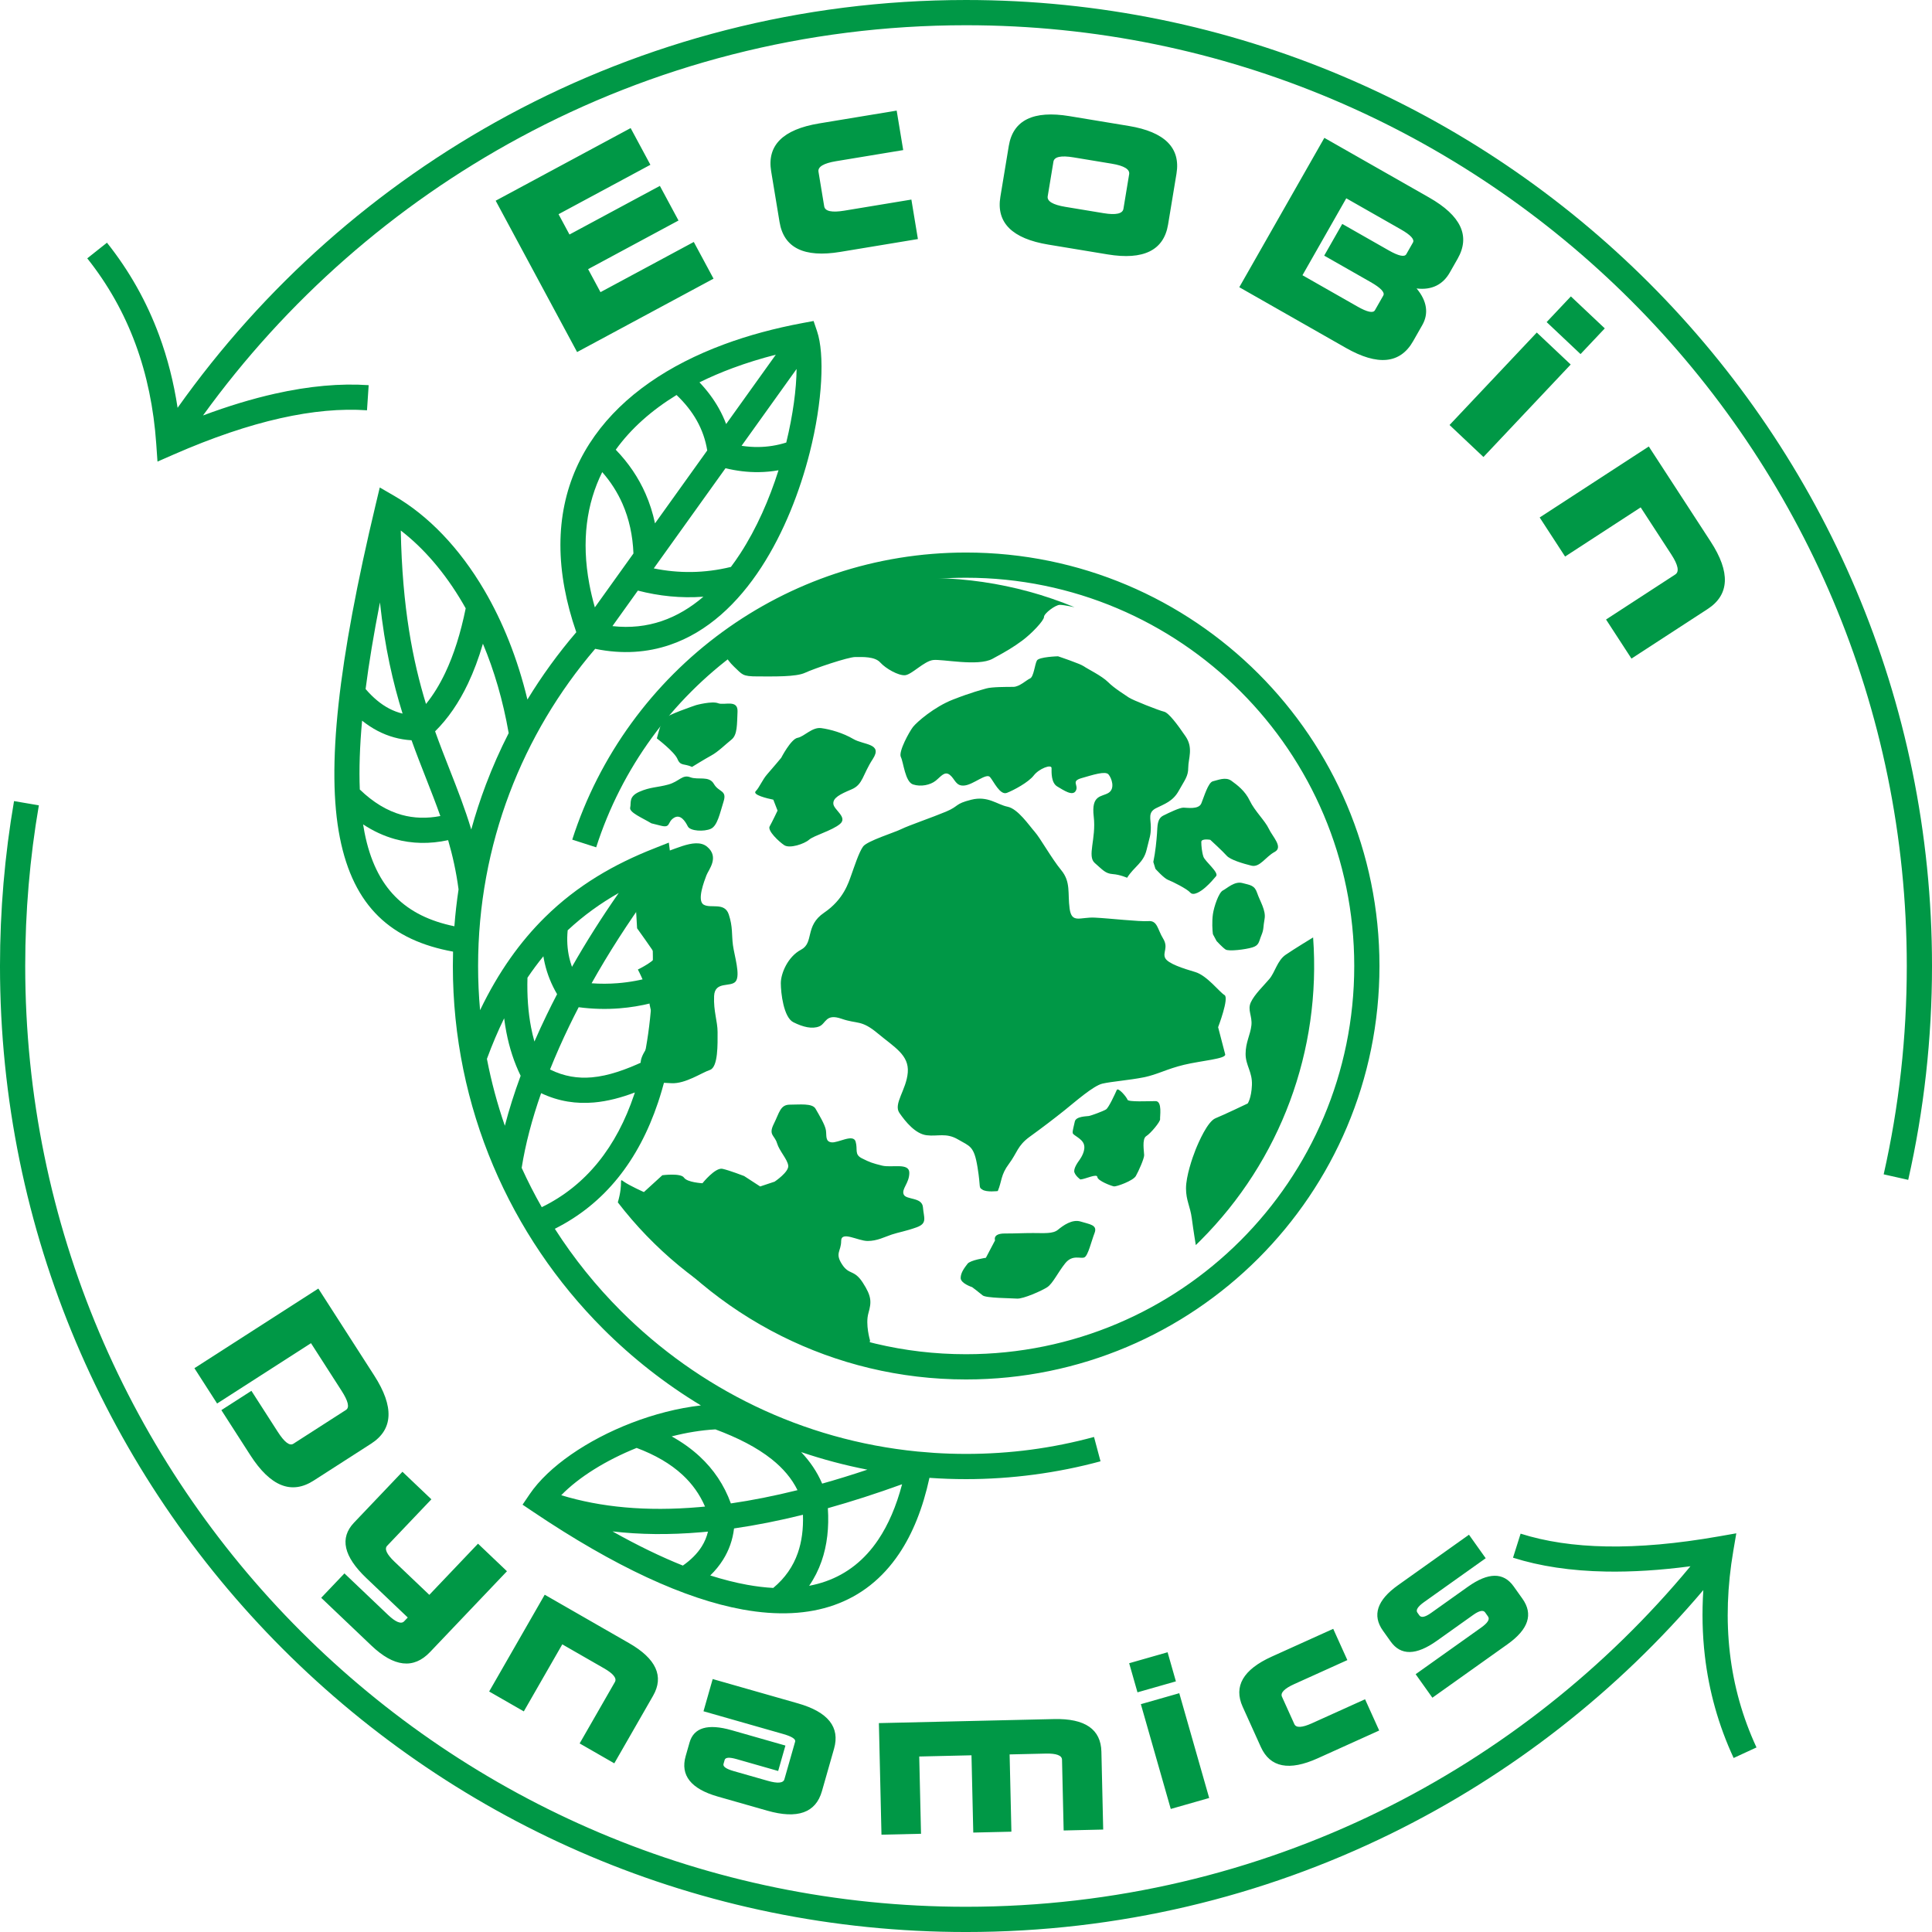
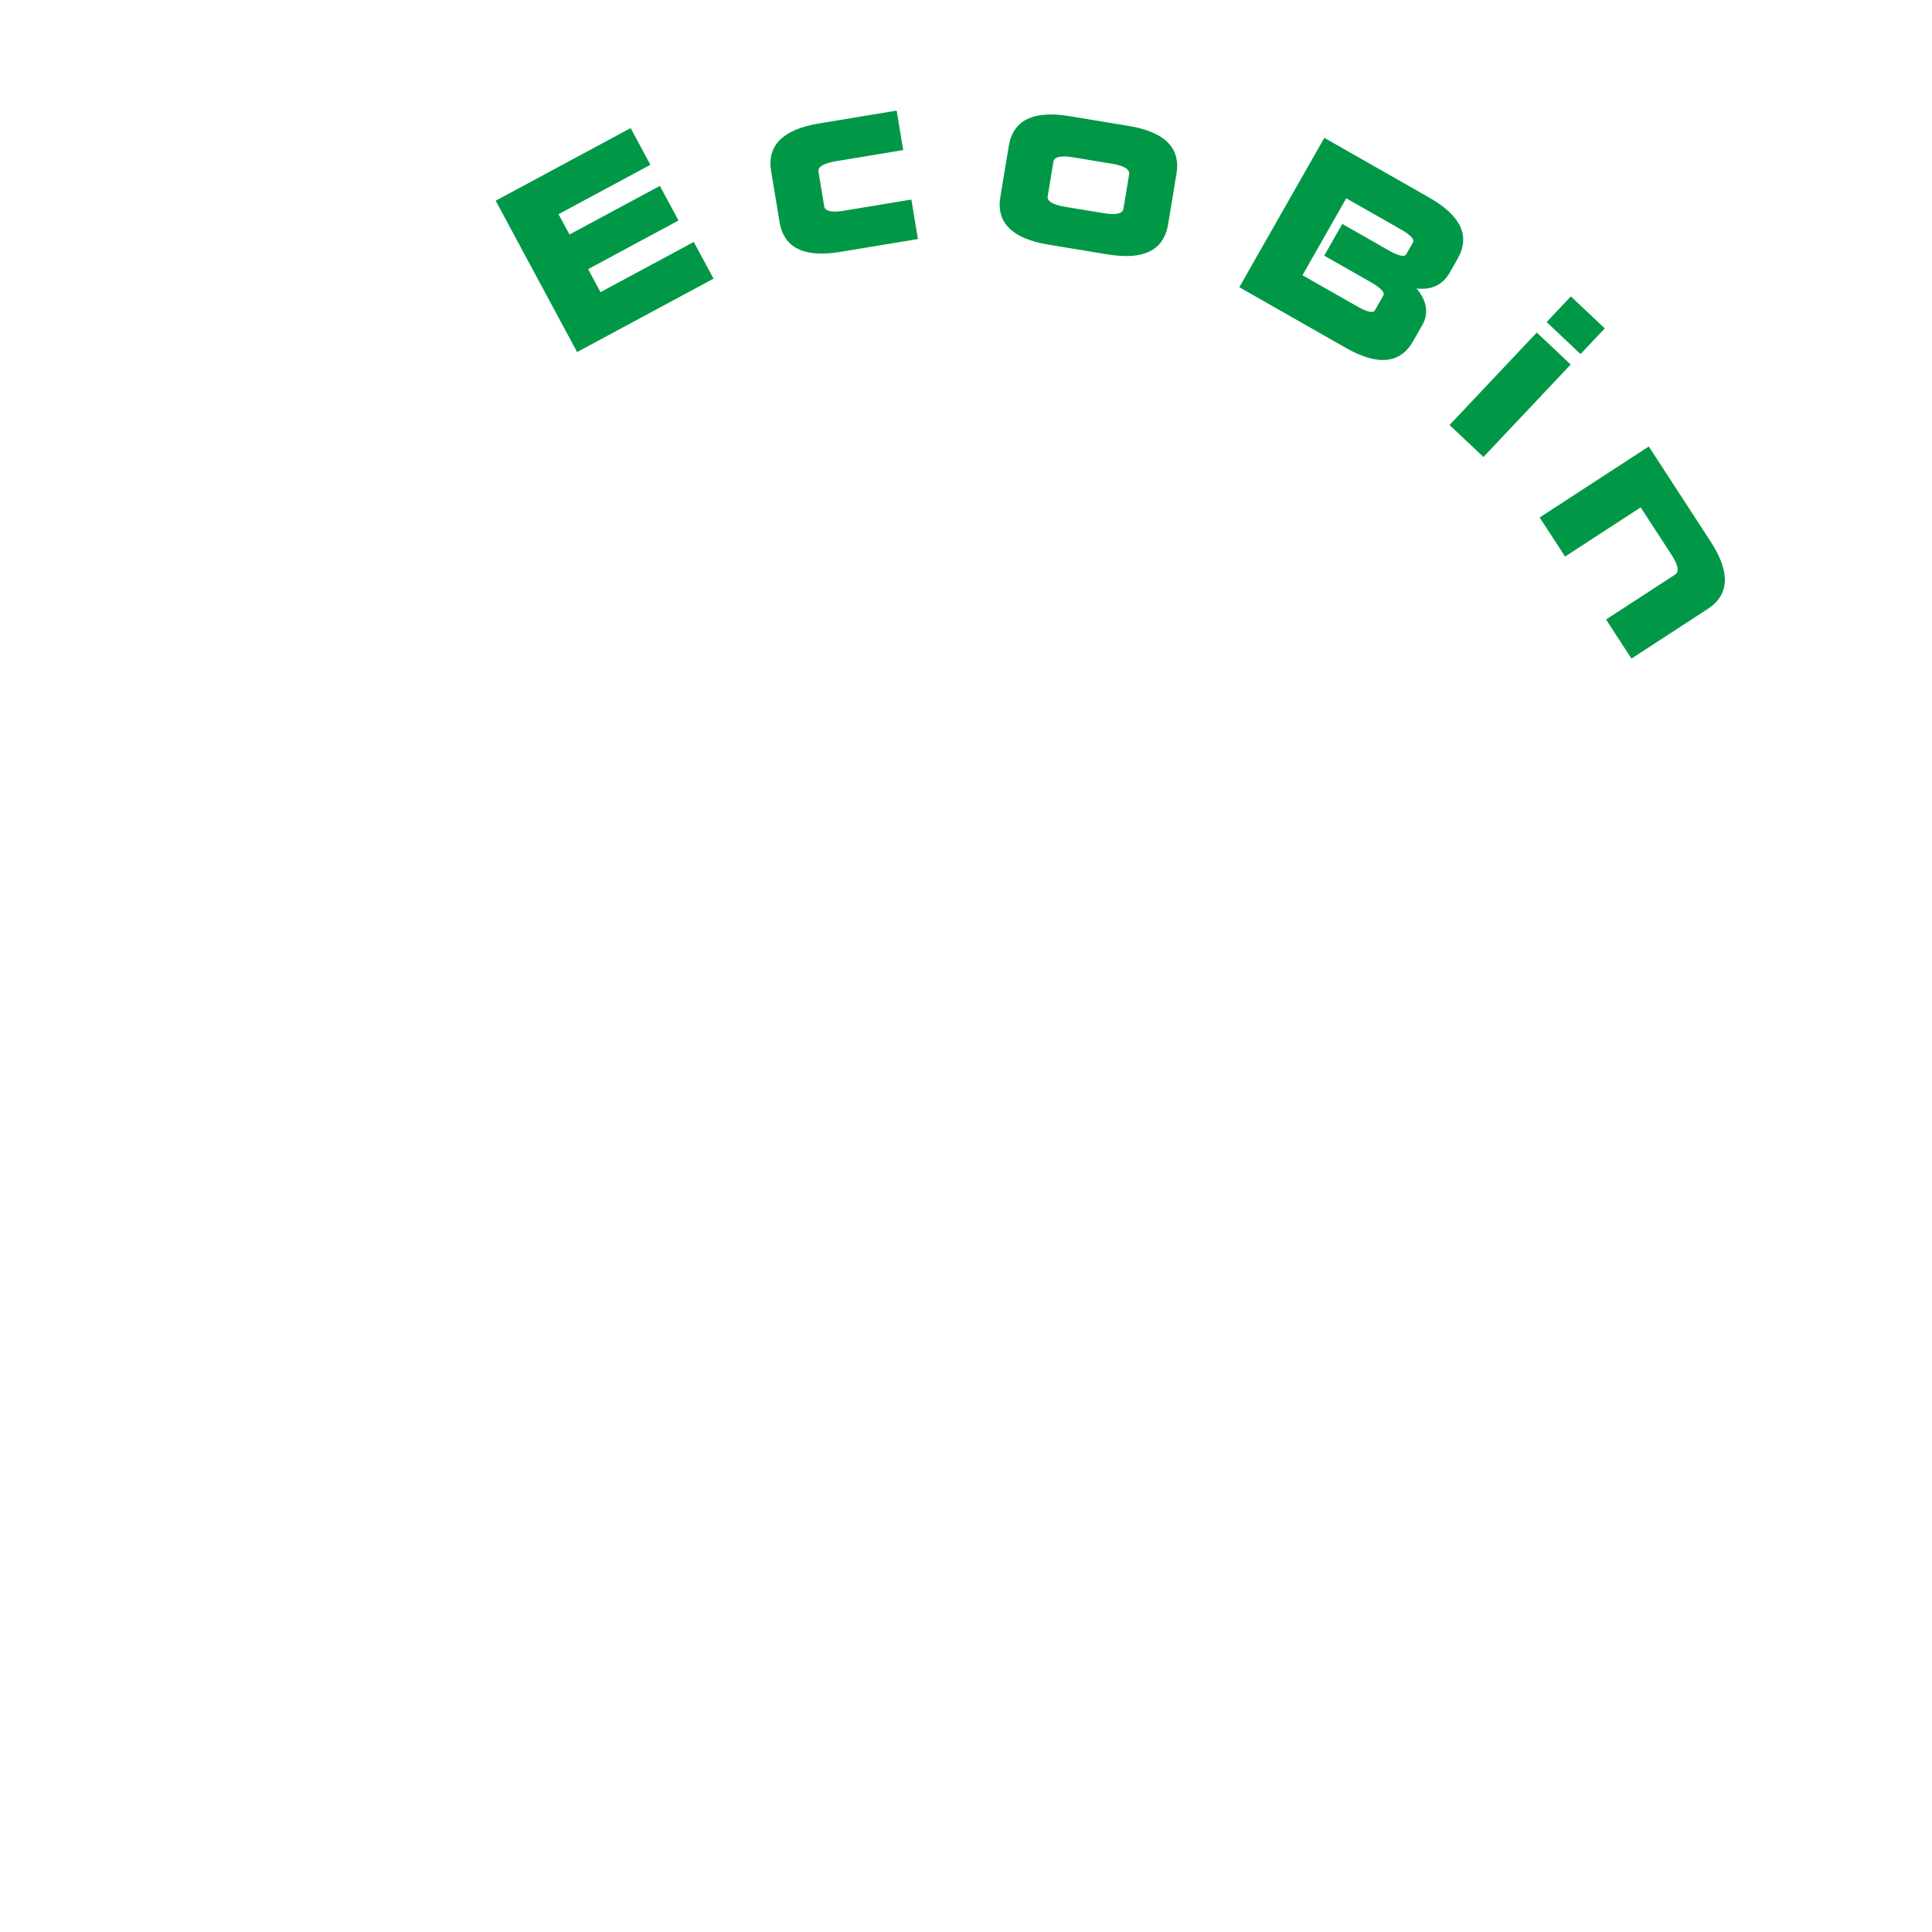
<svg xmlns="http://www.w3.org/2000/svg" xml:space="preserve" width="81.058mm" height="81.058mm" version="1.1" style="shape-rendering:geometricPrecision; text-rendering:geometricPrecision; image-rendering:optimizeQuality; fill-rule:evenodd; clip-rule:evenodd" viewBox="0 0 3601.99 3601.99">
  <defs>
    <style type="text/css">
   
    .fil1 {fill:#009846}
    .fil0 {fill:#009846;fill-rule:nonzero}
    .fil2 {fill:#009846;fill-rule:nonzero}
   
  </style>
  </defs>
  <g id="Слой_x0020_1">
-     <path class="fil0" d="M1252.28 2677.99c19.41,10.79 36.97,23.26 52.42,37.62 25.62,23.81 45.32,52.61 57.91,87.35 39.37,-5.72 80.74,-13.91 124.24,-24.73 -10.8,-22.01 -27.14,-40.94 -47.82,-57.45 -28.08,-22.43 -64.09,-40.53 -105.16,-55.84 -26.52,1.43 -54.13,5.99 -81.59,13.05zm-68.63 -641.2c-25.11,9.5 -50.43,16.4 -76.29,18.65 -32.53,2.83 -65.28,-1.65 -98.51,-17.35 -17.17,48.93 -29.4,95.72 -36.26,139.25 11.41,25.06 23.91,49.52 37.46,73.3 83.22,-40.53 139.69,-112.81 172.3,-209.96l1.29 -3.89zm-212.98 -31.12c-11.97,-24.51 -20.9,-51.59 -26.65,-81.34 -1.62,-8.39 -2.99,-16.99 -4.1,-25.83 -11.4,23.29 -22.13,48.45 -32.13,75.63 8.23,42.71 19.45,84.36 33.43,124.71 7.83,-30.15 17.68,-61.29 29.45,-93.17zm12.72 -182.82c-0.96,33.85 1.34,64.7 6.74,92.66 1.76,9.1 3.84,17.87 6.25,26.33 7.16,-16.44 14.78,-33.03 22.86,-49.71 6.2,-12.81 12.66,-25.68 19.39,-38.6 -10.68,-18.26 -18.37,-37.37 -22.97,-57.35 -1.02,-4.4 -1.88,-8.84 -2.59,-13.31 -10.2,12.47 -20.1,25.77 -29.68,39.98zm42.06 171.08c26.36,13.12 52.24,16.91 77.87,14.67 31.46,-2.74 63.46,-14.46 95.86,-29.36 7.42,-34.05 12.5,-70.47 15.34,-109.05 -19.41,4.83 -39.32,8.14 -59.6,9.73 -24.64,1.94 -50.06,1.36 -76.05,-2.08 -6.01,11.61 -11.81,23.17 -17.38,34.68 -13.33,27.54 -25.36,54.73 -36.04,81.41zm193.42 -934.22c46.27,9.44 94.08,9.37 143.85,-2.74 6.02,-8.02 11.81,-16.32 17.37,-24.87 30.64,-47.12 54.31,-101.49 71.36,-155.35 -12.29,2.2 -24.57,3.34 -36.86,3.49 -20.75,0.26 -41.4,-2.28 -61.95,-7.29l-133.76 186.76zm92.52 52.79c-41.89,3.07 -82.54,-1.16 -122.16,-11.41l-47.43 66.22c33.35,3.74 63.89,0.1 91.72,-9.32 28.46,-9.63 54.4,-25.36 77.87,-45.49zm-130.4 -80.63c-1.34,-33.67 -8.12,-64.54 -20.41,-92.56 -9.35,-21.29 -21.93,-41.01 -37.8,-59.12 -29.16,58.7 -39.05,128.21 -24.08,208.57 2.63,14.11 6.06,28.64 10.32,43.6l71.97 -100.49zm-33 -193.42c23.87,24.65 42.38,52.04 55.58,82.12 7.68,17.51 13.55,35.91 17.61,55.19l97.36 -135.94c-3.13,-19.57 -9.59,-38.26 -19.59,-56 -9.34,-16.56 -21.82,-32.38 -37.62,-47.39 -46.28,28.39 -84.81,62.39 -113.33,102.02zm156.12 -125.61c14.45,15.22 26.35,31.24 35.8,48.01 5.45,9.67 10.07,19.58 13.9,29.73l92.61 -129.31c-27.77,7.08 -54.58,15.38 -80.21,24.89 -21.68,8.04 -42.42,16.94 -62.09,26.68zm78.47 118.29c10.53,1.61 21.01,2.38 31.46,2.25 17.27,-0.21 34.55,-2.89 51.84,-8.31 12.6,-51.77 18.92,-99.94 19.26,-137.16l-102.57 143.22zm-700.98 453.47c13.7,15.97 28.32,28.24 43.95,36.42 7.97,4.17 16.3,7.33 25.01,9.43 -17.76,-57.04 -33.21,-123.25 -42.2,-207.33 -11.55,58.83 -20.47,112.53 -26.76,161.49zm112.61 27.87c13.46,-16.6 25.37,-35.95 35.81,-57.92 16.22,-34.12 28.87,-74.43 38.22,-120.4 -1.84,-3.29 -3.71,-6.54 -5.59,-9.76 -33.25,-56.75 -72.79,-102.51 -115.45,-135.29 2.71,143.58 22.41,242.97 47.01,323.37zm106.13 -112.34c-7.88,27.01 -17.16,51.86 -27.89,74.44 -16.74,35.23 -37.07,65.01 -61.26,88.92 8.91,24.91 18.08,48.26 27.03,71.06 14.66,37.33 28.75,73.22 40.36,111.97 7.83,-28.44 16.95,-56.36 27.28,-83.69 12.44,-32.91 26.65,-64.97 42.52,-96.04 -10.6,-60.87 -27.08,-116.7 -48.03,-166.66zm-133.07 180.01c-22.59,-1.32 -43.69,-7.3 -63.4,-17.61 -10.03,-5.25 -19.62,-11.58 -28.8,-18.94 -4.36,47.82 -5.78,90.46 -4.27,128.36 25,24.12 51.02,39.72 78,47.24 22.95,6.39 47.02,7.03 72.15,2.21 -8.23,-23.35 -17.22,-46.26 -26.44,-69.76 -9.02,-22.97 -18.25,-46.48 -27.23,-71.49zm299.1 422.45c26.03,-45.8 55.18,-91.95 87.19,-137.77 -33.38,18.98 -65.3,41.69 -95.19,69.6 -1.77,17.86 -0.74,34.96 3.03,51.29 1.32,5.7 2.97,11.33 4.96,16.88zm144.51 -137.42c-40.46,55.76 -76.62,112.21 -107.93,168.03 16.31,1.2 32.43,1.12 48.3,-0.13 22.71,-1.78 44.66,-5.92 65.66,-12.06 1.2,-49.01 -0.86,-101.09 -6.02,-155.84zm-315.86 218.23c34.6,-72.1 75.4,-128.29 120.66,-173 61.36,-60.61 130.51,-99.66 203.36,-128.41l27.91 -11.02 3.87 29.94c23.04,178.41 16.63,333.61 -24,454.63 -36.21,107.86 -99.28,188.77 -192.43,235.36 35.55,55.52 76.96,106.92 123.37,153.32 144.66,144.66 337.85,240.82 553.04,262l30.86 2.52c19.61,1.27 39.4,1.91 59.33,1.91 41.33,0 81.61,-2.68 120.7,-7.85 39.94,-5.29 79.34,-13.27 117.99,-23.74l12.12 45.37c-40.07,10.86 -81.49,19.21 -124.05,24.84 -41.87,5.55 -84.19,8.41 -126.76,8.41 -22.91,0 -45.63,-0.82 -68.14,-2.41 -12.26,56.47 -31.19,103.76 -56.64,141.57 -31.04,46.13 -71.48,78.17 -121.05,95.66 -48.55,17.13 -105.46,20.03 -170.46,8.25 -107.53,-19.49 -238.25,-79.58 -390.92,-182.32l-19.53 -13.14 13.19 -19.46c35.12,-51.82 107.89,-101.28 189.5,-132.8 41.93,-16.2 86.49,-27.82 129.79,-32.77 -66.45,-40.17 -127.62,-88.19 -182.22,-142.79 -173.12,-173.13 -280.21,-412.3 -280.21,-676.48 0,-8.95 0.12,-17.88 0.37,-26.78 -114.78,-20.98 -185.58,-83.29 -211.1,-212.87 -25.37,-128.79 -3.45,-326.5 67.13,-621.84l7.33 -30.65 27.21 15.77c62.93,36.47 121.32,96.68 167.82,176.05 34.03,58.09 61.76,126.56 80.26,203.56 26.99,-44.33 57.49,-86.29 91.11,-125.52 -9.67,-27.91 -16.9,-55.1 -21.83,-81.54 -21.08,-113.11 1.71,-207.99 56.19,-284.54 53.76,-75.56 138.06,-132.38 241.07,-170.59 45.34,-16.82 94.71,-30.11 147.03,-39.86l19.94 -3.71 6.51 19.24c14.25,42.09 10.44,130.6 -13.67,225.91 -18.21,72 -48.01,149.01 -90.26,213.98 -43.37,66.68 -99.93,120.82 -170.81,144.82 -41.76,14.14 -88.06,17.74 -138.99,7.26 -67.81,79.22 -122.27,170.27 -159.84,269.67 -37.76,99.89 -58.43,208.3 -58.43,321.64 0,27.78 1.25,55.26 3.69,82.41zm1939.99 975.93c46.23,14.67 99.52,22.75 160.27,23.82 61.55,1.08 131.09,-5.02 209.05,-18.7l32.79 -5.76 -5.6 32.86c-11.18,65.58 -13.46,129.04 -6.36,190.2 7.07,60.91 23.47,119.68 49.62,176.15l-42.62 19.66c-28.28,-61.07 -46.02,-124.62 -53.66,-190.48 -4.65,-40.03 -5.56,-80.9 -2.86,-122.57 -159.78,188.59 -357.72,343.88 -581.91,453.97 -239.33,117.52 -508.42,183.52 -792.74,183.52 -497.32,0 -947.57,-201.59 -1273.49,-527.51 -325.91,-325.91 -527.51,-776.17 -527.51,-1273.49 0,-51.96 2.22,-103.51 6.55,-154.54 4.38,-51.5 10.95,-102.51 19.62,-152.92l46.29 7.9c-8.4,48.83 -14.79,98.49 -19.07,148.87 -4.22,49.57 -6.37,99.83 -6.37,150.68 0,484.35 196.32,922.84 513.72,1240.24 317.4,317.4 755.9,513.72 1240.24,513.72 277.23,0 539.31,-64.22 772.17,-178.56 223.82,-109.91 420.83,-266.17 578.51,-456.28 -56.63,7.49 -108.95,10.72 -157.12,9.87 -65.76,-1.16 -123.51,-9.92 -173.68,-25.84l14.15 -44.82zm-2150.83 -2094.4c-48.3,-3.32 -102,1.45 -161.4,14.8 -60.27,13.54 -126.4,35.88 -198.7,67.52l-30.47 13.34 -2.32 -33.27c-4.63,-66.31 -17.42,-128.48 -38.79,-186.26 -21.26,-57.5 -51.08,-110.71 -89.83,-159.39l36.74 -29.21c41.93,52.66 74.18,110.23 97.18,172.44 15.88,42.94 27.34,88.1 34.52,135.39 160.12,-225.75 370.88,-413.02 615.71,-545.17 254.23,-137.22 545.15,-215.12 854.18,-215.12 497.32,0 947.57,201.59 1273.49,527.51 325.91,325.91 527.51,776.17 527.51,1273.49 0,67.68 -3.78,134.76 -11.14,201.02 -7.43,66.92 -18.58,132.89 -33.22,197.68l-45.74 -10.29c14.19,-62.81 25.04,-127.06 32.31,-192.53 7.11,-64.04 10.77,-129.4 10.77,-195.88 0,-484.35 -196.32,-922.84 -513.72,-1240.24 -317.4,-317.4 -755.9,-513.72 -1240.24,-513.72 -301.11,0 -584.46,75.83 -831.95,209.42 -233.89,126.25 -435.83,304.04 -590.58,518.12 47.29,-17.65 91.94,-31.12 134.03,-40.58 64.05,-14.39 122.21,-19.52 174.82,-15.9l-3.12 46.85zm170.74 893.21c-4.39,-33.2 -11.15,-63.23 -19.44,-91.77 -34.14,7.41 -67.22,6.9 -99.18,-2.01 -20.45,-5.7 -40.24,-14.79 -59.35,-27.4 0.84,5.24 1.74,10.37 2.72,15.38 20.55,104.34 76.71,155.92 167.46,174.57 1.78,-23.16 4.39,-46.09 7.79,-68.77zm418.19 1260.7c15.02,-10.56 26.93,-22.39 35.25,-35.67 5.29,-8.45 9.2,-17.65 11.6,-27.66 -4.22,0.42 -8.41,0.8 -12.58,1.16 -59.54,5.12 -114.55,4.43 -165.46,-1.55 46.49,26.11 90.24,47.32 131.2,63.71zm95.43 -69.26c-2.54,21.5 -9.53,40.89 -20.49,58.39 -6.6,10.54 -14.58,20.29 -23.84,29.29 24.01,7.65 46.94,13.44 68.77,17.4 16.91,3.07 33.13,5.02 48.65,5.86 22,-18.27 37.04,-40.1 45.79,-65.14 7.41,-21.2 10.48,-45.04 9.59,-71.27 -44.9,11.13 -87.68,19.57 -128.46,25.48zm248.6 -109.56c-42.22,-8.22 -83.45,-19.2 -123.49,-32.78 16.51,17.39 29.78,36.86 39.18,58.79 27.29,-7.67 55.39,-16.34 84.3,-26.01zm-73.7 71.82c2.38,35.97 -1.32,69.07 -11.76,98.96 -5.71,16.35 -13.4,31.62 -23.14,45.75 10.8,-2.06 21.14,-4.83 31.01,-8.31 39.87,-14.07 72.52,-40.02 97.72,-77.48 18.91,-28.1 33.79,-62.67 44.57,-103.55 -48.16,17.45 -94.26,32.28 -138.39,44.63zm-229.01 -3.02c-9.94,-23.02 -24.05,-42.47 -41.7,-58.87 -22.89,-21.28 -51.95,-37.76 -85.79,-50.47 -56.91,22.87 -107.87,54.45 -140.59,88.18 73.37,22.37 158.35,30.67 257.17,22.17 3.62,-0.31 7.26,-0.65 10.91,-1zm-247.56 -1243.39c50.4,-157.19 149.93,-292.44 280.54,-387.65 127.36,-92.85 284.14,-147.65 453.59,-147.65 212.86,0 405.58,86.28 545.07,225.78 139.5,139.5 225.78,332.21 225.78,545.07 0,212.86 -86.28,405.58 -225.78,545.07 -139.5,139.5 -332.21,225.78 -545.07,225.78 -123.53,0 -240.45,-29.18 -344.19,-81.04 -107.57,-53.77 -200.81,-131.96 -272.43,-227.3l37.48 -28.1c67.28,89.56 154.87,163.01 255.89,213.51 97.15,48.56 206.93,75.89 323.25,75.89 199.89,0 380.85,-81.02 511.83,-212 130.98,-130.98 212,-311.94 212,-511.83 0,-199.89 -81.02,-380.85 -212,-511.83 -130.98,-130.98 -311.94,-212 -511.83,-212 -159.36,0 -306.6,51.39 -426.04,138.46 -122.61,89.39 -216.09,216.44 -263.44,364.14l-44.64 -14.33z" />
-     <path class="fil1" d="M1838.82 1283.55c-9.83,2.95 -26.54,6.88 -61.94,20.65 -35.39,13.77 -67.84,42.27 -74.72,51.12 -6.88,8.85 -27.53,46.21 -22.61,56.04 4.91,9.83 7.87,46.21 22.61,51.12 14.74,4.91 32.44,0.98 42.27,-6.88 9.83,-7.87 16.71,-18.68 26.55,-10.82 9.83,7.87 10.82,21.63 27.53,19.66 16.71,-1.96 40.31,-23.6 47.19,-15.73 6.88,7.87 18.68,34.42 31.46,29.5 12.78,-4.92 40.31,-19.67 50.14,-32.45 9.83,-12.78 33.18,-21.63 33.18,-13.76 0,7.87 -0.99,27.53 10.81,34.41 11.8,6.88 28.51,18.68 34.41,7.87 5.9,-10.82 -9.83,-17.69 10.82,-23.6 20.65,-5.9 44.25,-13.77 50.14,-6.88 5.9,6.88 12.78,26.55 0,34.41 -12.78,7.87 -32.44,2.95 -27.53,44.24 4.91,41.3 -12.78,73.74 1.96,86.52 14.75,12.78 19.67,19.66 33.43,20.65 13.76,0.99 26.79,6.88 26.79,6.88 13.77,-21.63 30.48,-27.52 36.38,-52.11 5.9,-24.58 7.87,-26.55 7.87,-42.28 0,-15.73 -5.9,-27.53 9.83,-35.39 15.73,-7.87 31.46,-12.78 42.28,-32.44 10.82,-19.66 17.69,-26.54 17.69,-43.26 0,-16.72 9.83,-36.38 -4.91,-58.01 -14.75,-21.63 -31.46,-44.25 -40.31,-46.21 -8.85,-1.96 -58.99,-21.63 -65.87,-26.55 -6.88,-4.91 -26.55,-16.71 -38.34,-28.51 -11.8,-11.8 -38.34,-24.57 -45.22,-29.49 -6.88,-4.92 -48.17,-18.68 -48.17,-18.68 0,0 -35.39,0.98 -39.33,7.87 -3.93,6.88 -5.91,30.47 -12.78,33.43 -6.88,2.95 -19.66,15.73 -31.46,15.73 -11.8,0 -40.31,0 -50.14,2.95zm-151.35 -24.7c12.44,-1.13 35.06,-26 52.01,-28.27 16.96,-2.26 83.67,12.44 110.81,-2.26 27.14,-14.7 38.44,-21.48 55.4,-33.92 16.96,-12.44 40.71,-37.31 40.71,-44.1 0,-6.79 21.49,-22.61 29.4,-22.61 7.91,0 27.52,4.4 27.52,4.4 -220.48,-91.43 -477.08,-67.02 -676.33,64.93 21.25,14.34 25.77,31.3 41.6,46 15.83,14.7 14.7,18.09 44.1,18.09 29.4,0 71.24,1.14 88.2,-6.78 16.96,-7.92 80.28,-29.4 93.85,-29.4 13.57,0 36.19,-1.13 46.36,10.18 10.18,11.3 33.92,24.87 46.36,23.74zm-405.16 281.81c4.52,9.05 30.53,10.18 42.97,4.52 12.44,-5.65 16.96,-29.4 23.75,-50.88 6.79,-21.48 -9.05,-16.97 -18.09,-32.79 -9.04,-15.83 -29.4,-6.79 -44.1,-12.44 -14.7,-5.65 -20.35,7.91 -40.71,13.57 -20.36,5.65 -33.92,4.52 -54.28,13.57 -20.35,9.05 -14.7,20.35 -16.96,29.4 -2.26,9.05 22.61,19.22 39.58,29.4 0,0 0,0 18.09,4.52 18.09,4.52 11.3,-6.78 23.75,-14.7 12.44,-7.92 21.49,6.79 26,15.83zm7.92 -110.82c0,0 23.75,-14.7 36.19,-21.49 12.44,-6.79 26.01,-20.36 37.31,-29.4 11.3,-9.04 10.18,-28.27 11.31,-52.02 1.13,-23.75 -24.88,-11.31 -36.19,-15.83 -11.31,-4.52 -40.71,3.39 -40.71,3.39 0,0 -57.67,19.22 -62.19,27.14 -4.52,7.91 -11.31,35.06 -11.31,35.06 0,0 32.79,24.88 38.45,38.45 5.65,13.57 12.44,7.91 27.14,14.7zm140.22 13.57c-9.05,10.18 -14.7,24.88 -21.49,31.67 -6.79,6.79 21.49,13.57 32.79,15.83l7.91 20.36c0,0 -10.18,21.49 -14.7,29.4 -4.52,7.91 16.96,28.27 27.14,35.05 10.18,6.78 37.32,-2.26 46.37,-10.18 9.05,-7.91 42.97,-16.96 57.67,-29.4 14.7,-12.44 -11.3,-26.01 -12.44,-37.32 -1.13,-11.31 12.44,-18.09 33.92,-27.14 21.49,-9.05 20.36,-27.14 39.58,-56.54 19.22,-29.4 -16.96,-26.01 -36.19,-37.32 -19.22,-11.31 -42.97,-18.09 -59.93,-20.35 -16.96,-2.26 -31.66,15.83 -44.1,18.09 -12.44,2.26 -30.53,37.32 -30.53,37.32 0,0 -16.96,20.35 -26.01,30.53zm-92.58 481.15c0,-20.81 -7.8,-39.02 -6.5,-67.62 1.3,-28.61 31.21,-15.61 40.31,-27.31 9.1,-11.7 -2.6,-48.12 -5.2,-67.63 -2.6,-19.51 0,-33.81 -7.8,-57.22 -7.8,-23.41 -33.81,-10.4 -46.82,-18.21 -13.01,-7.8 1.3,-44.21 5.2,-54.62 3.9,-10.41 24.71,-33.81 1.3,-53.32 -23.41,-19.51 -68.93,11.7 -92.34,13.01 -23.41,1.3 -26.01,18.21 -46.61,36.68 3.99,35.1 6.79,69.25 8.38,102.37 0,0 29.12,40.42 34.32,49.52 5.2,9.11 -32.87,27.32 -32.87,27.32 0,0 19.86,37.7 21.16,58.51 1.3,20.81 11.7,35.11 13.01,52.02 1.3,16.91 -11.7,23.41 -23.41,45.52 -11.7,22.11 -1.3,26.01 -1.3,40.31 0,14.3 27.31,14.31 53.32,15.61 26.01,1.3 55.92,-19.51 71.53,-24.71 15.61,-5.2 14.3,-49.42 14.3,-70.23zm131.72 248.58c1.5,11.96 -25.42,29.9 -25.42,29.9l-26.91 8.97 -29.9 -19.44c0,0 -26.91,-10.46 -40.36,-13.46 -13.46,-2.99 -37.38,26.91 -37.38,26.91 0,0 -28.4,-1.49 -34.39,-10.46 -5.98,-8.97 -40.36,-4.48 -40.36,-4.48l-34.39 31.39c0,0 -26.91,-11.96 -37.38,-19.44 -10.46,-7.47 0,0 -11.22,38.66 66.63,86.72 152.47,157.92 251.13,207.24 66.82,33.4 139.61,56.75 216.4,68.08l2.65 -17.97c0,0 -8.97,-29.9 -2.99,-50.83 5.98,-20.93 5.98,-31.39 -10.46,-56.81 -16.45,-25.41 -25.41,-13.46 -38.87,-34.39 -13.46,-20.93 -1.49,-23.92 -1.49,-43.35 0,-19.43 31.39,0 49.33,0 17.94,0 31.39,-7.48 44.85,-11.96 13.45,-4.48 25.42,-5.98 46.35,-13.46 20.93,-7.48 13.45,-17.94 11.96,-37.37 -1.49,-19.43 -31.39,-13.46 -35.88,-23.92 -4.48,-10.46 10.46,-20.93 10.46,-40.37 0,-19.44 -32.89,-8.97 -50.83,-13.45 -17.94,-4.48 -22.42,-5.98 -37.37,-13.46 -14.95,-7.47 -7.47,-16.45 -11.96,-31.39 -4.49,-14.95 -32.89,2.99 -44.85,1.49 -11.96,-1.5 -8.97,-11.96 -10.46,-22.42 -1.49,-10.46 -13.46,-29.9 -19.44,-40.37 -5.98,-10.46 -29.9,-7.47 -47.84,-7.47 -17.94,0 -19.43,14.95 -29.9,35.88 -10.46,20.93 1.49,20.93 5.98,35.88 4.49,14.95 19.43,29.9 20.93,41.86zm403.52 126.57c-23.08,0 -17.95,12.82 -17.95,12.82l-17.09 32.48c0,0 -29.06,4.27 -34.19,11.11 -5.13,6.84 -12.82,16.24 -12.82,26.5 0,10.26 21.37,17.09 21.37,17.09 0,0 13.68,10.26 19.66,15.38 5.98,5.13 53,5.13 64.11,5.99 11.11,0.85 46.16,-14.53 56.42,-21.37 10.26,-6.84 19.66,-27.36 33.34,-44.45 13.68,-17.09 29.06,-7.69 35.9,-11.11 6.84,-3.42 12.82,-29.91 18.81,-45.3 5.99,-15.39 -9.4,-16.24 -25.64,-21.37 -16.24,-5.13 -33.34,7.69 -42.74,15.38 -9.4,7.69 -25.64,5.99 -46.16,5.99 -20.52,0 -29.91,0.85 -53,0.85zm130.13 -113.67c2.59,7.11 10.99,12.93 10.99,12.93 9.7,-0.64 31.02,-11.63 31.67,-4.52 0.65,7.11 26.51,16.8 31.03,17.45 4.52,0.65 35.55,-10.34 40.72,-19.39 5.17,-9.05 15.51,-32.32 15.51,-38.78 0,-6.47 -4.52,-30.39 3.88,-35.55 8.4,-5.17 26.5,-27.15 25.85,-31.67 -0.64,-4.52 4.52,-33.61 -8.4,-33.61 -12.93,0 -51.06,1.94 -52.36,-2.59 -1.29,-4.52 -17.45,-23.92 -20.04,-18.1 -2.59,5.82 -14.86,32.97 -20.04,36.2 -5.17,3.23 -27.8,11.64 -32.32,12.28 -4.52,0.64 -23.92,0.64 -25.86,10.34 -1.94,9.7 -4.52,16.8 -3.87,21.33 0.64,4.53 16.8,9.7 20.68,20.69 3.88,10.99 -4.52,24.56 -7.75,29.09 -3.23,4.52 -12.28,16.81 -9.7,23.92zm165.22 -436.25c-10.4,-16.91 -10.4,-33.82 -27.31,-32.51 -16.91,1.3 -72.84,-5.2 -100.15,-6.5 -27.31,-1.3 -42.92,11.7 -46.82,-16.91 -3.9,-28.61 2.6,-49.43 -15.61,-71.53 -18.21,-22.11 -39.02,-59.83 -49.42,-71.53 -10.41,-11.7 -31.22,-42.92 -50.72,-46.82 -19.51,-3.9 -36.42,-20.81 -67.63,-13 -31.21,7.8 -22.12,11.7 -46.82,22.11 -24.71,10.41 -70.23,26.01 -83.23,32.51 -13.01,6.51 -63.73,22.11 -71.53,32.51 -7.8,10.41 -16.9,39.02 -22.11,53.32 -5.2,14.31 -14.31,45.52 -50.72,70.23 -36.42,24.71 -18.21,55.92 -42.92,68.93 -24.71,13.01 -37.72,44.22 -37.72,62.43 0,18.21 5.2,63.73 23.41,72.83 18.21,9.11 35.12,13.01 48.13,7.8 13,-5.2 11.7,-24.72 41.62,-14.31 29.91,10.41 36.42,1.31 67.63,27.32 31.21,26.01 58.52,40.32 55.92,72.83 -2.6,32.51 -27.31,58.52 -15.61,75.43 11.7,16.91 29.91,39.02 50.72,41.62 20.81,2.6 36.42,-5.2 58.53,7.8 22.11,13.01 29.91,11.7 36.42,52.02 6.51,40.32 1.3,36.42 9.11,41.62 7.8,5.2 28.61,2.6 28.61,2.6 7.8,-18.21 5.2,-29.91 20.81,-50.72 15.61,-20.81 15.61,-33.81 39.02,-50.72 23.41,-16.91 45.52,-33.81 65.03,-49.42 19.51,-15.61 53.32,-45.52 70.23,-49.42 16.91,-3.9 50.72,-6.5 76.73,-11.7 26.01,-5.2 42.92,-15.61 75.44,-23.41 32.51,-7.8 78.93,-11.07 76.73,-19.51 -2.2,-8.43 -8.79,-33.75 -13.18,-50.62 0,0 20.99,-54.73 11.88,-59.93 -9.11,-5.2 -32.51,-36.41 -54.62,-42.92 -22.11,-6.51 -50.73,-15.61 -55.93,-26.01 -5.2,-10.4 6.5,-19.51 -3.9,-36.42zm60.43 394.03c-5.9,14.74 -17.7,49.16 -17.7,71.77 0,22.61 7.87,33.43 10.82,56.04 2.95,22.61 7.44,49.68 7.44,49.68 2.9,-2.81 5.78,-5.64 8.64,-8.5 149.48,-149.47 225.4,-354.52 210.07,-565.07 0,0 -35.42,21.49 -51.15,32.3 -15.73,10.82 -19.66,32.44 -30.48,45.22 -10.82,12.78 -27.53,28.52 -34.41,43.26 -6.88,14.74 2.95,25.56 0.98,43.26 -1.97,17.69 -10.81,31.46 -10.81,53.09 0,21.63 12.78,33.43 11.8,58.01 -0.98,24.58 -7.87,34.41 -7.87,34.41 0,0 -45.23,21.63 -59.98,27.53 -14.75,5.9 -31.46,44.25 -37.36,58.99zm87.5 -497.48c-14.75,-3.93 -28.51,9.83 -36.38,13.76 -7.87,3.93 -16.71,30.48 -18.68,44.24 -1.97,13.76 -0.98,30.48 0,37.36l6.88 12.78c0,0 10.82,11.8 16.71,15.73 5.9,3.93 37.36,0 50.14,-3.93 12.78,-3.93 11.8,-10.81 16.71,-22.61 4.91,-11.8 2.95,-14.75 5.9,-30.48 2.95,-15.73 -8.85,-33.43 -13.77,-48.18 -4.91,-14.75 -12.78,-14.74 -27.53,-18.68zm-76.68 -148.46c-4.91,11.8 -26.55,7.87 -33.43,7.87 -6.88,0 -25.56,8.85 -37.36,14.75 -11.8,5.9 -10.82,19.66 -11.8,33.43 -0.98,13.76 -2.95,34.41 -6.88,53.09l3.93 12.78c0,0 15.73,17.69 23.6,20.65 7.87,2.95 35.39,16.71 41.29,23.6 5.9,6.88 19.66,-1.96 28.52,-9.83 8.85,-7.87 13.76,-13.77 19.66,-20.65 5.9,-6.88 -20.65,-27.53 -23.6,-36.38 -2.95,-8.85 -3.93,-20.65 -3.93,-27.53 0,-6.88 16.71,-3.93 16.71,-3.93 0,0 23.6,21.63 30.48,29.5 6.88,7.87 30.47,14.74 46.21,18.68 15.73,3.93 26.55,-16.71 43.26,-25.56 16.71,-8.85 -3.93,-28.51 -10.81,-43.26 -6.88,-14.75 -26.55,-33.43 -35.39,-52.11 -8.85,-18.68 -23.6,-29.5 -34.41,-37.36 -10.82,-7.87 -25.56,-0.98 -34.41,0.98 -8.85,1.96 -16.71,29.5 -21.63,41.3z" />
    <path class="fil2" d="M924.13 374.19l151.82 282.18 254.35 -136.84 -36.81 -68.42 -173.95 93.58 -23.08 -42.9 168.53 -90.67 -34.73 -64.55 -168.53 90.67 -20.38 -37.88 171.23 -92.13 -36.81 -68.42 -251.64 135.39zm602.96 -144.06c-67.55,11.17 -97.33,41.01 -89.38,89.08l15.68 94.84c7.95,48.07 45.74,66.74 113.3,55.57l144.64 -23.92 -12.17 -73.62 -125.16 20.69c-23.39,3.87 -35.87,1.03 -37.37,-8.06l-10.66 -64.53c-1.51,-9.09 9.4,-15.79 32.79,-19.66l125.16 -20.69 -12.18 -73.62 -144.64 23.91zm466.95 -13.58c-67.56,-11.17 -105.35,7.5 -113.29,55.57l-15.68 94.84c-7.95,48.07 21.82,77.91 89.38,89.07l110.43 18.26c67.12,11.1 104.91,-7.57 112.86,-55.64l15.68 -94.84c7.95,-48.07 -21.82,-77.91 -88.95,-89l-110.43 -18.26zm-30.05 84.9c1.5,-9.1 13.98,-11.93 37.37,-8.06l71.46 11.82c22.95,3.79 33.86,10.49 32.35,19.58l-10.66 64.53c-1.51,9.09 -13.98,11.93 -36.94,8.13l-71.46 -11.82c-23.38,-3.87 -34.29,-10.56 -32.79,-19.66l10.67 -64.52zm505.1 -44.41l-158.56 278.44 198.73 113.16c59.12,33.67 101.2,29.85 125.31,-12.49l17.16 -30.14c12.16,-21.36 8.92,-44.93 -10.66,-68.2 28.32,3.49 49.15,-7.37 61.75,-29.49l14.77 -25.94c24.11,-42.34 6.31,-80.26 -53.2,-114.15l-195.29 -111.21zm40.89 112.69l101.84 57.99c18.31,10.42 25.73,18.69 22.47,24.41l-12.38 21.74c-3.26,5.72 -14.15,3.56 -32.84,-7.08l-86.59 -49.31 -33.67 59.12 86.59 49.31c19.07,10.86 26.87,19.34 23.61,25.06l-15.64 27.47c-3.26,5.72 -14.15,3.56 -32.46,-6.87l-102.61 -58.43 81.67 -143.42zm355.18 250.25l-162.66 172.4 63.22 59.64 162.66 -172.41 -63.22 -59.64zm63.56 -67.37l-45.18 47.89 63.21 59.64 45.18 -47.89 -63.22 -59.64zm145.29 279.8l-203.47 132.36 47.39 72.85 140.92 -91.67 57.21 87.94c12.68,19.5 15.1,32.07 7.37,37.1l-129.14 84.01 47.39 72.85 142.02 -92.39c40.84,-26.57 42.78,-68.67 5.67,-125.7l-115.37 -177.34z" />
-     <path class="fil2" d="M593.52 2402.36l-231.05 148.49 42.31 65.84 175.03 -112.49 56.95 88.63c12.61,19.62 15.23,31.35 8.27,35.83l-98.12 63.06c-6.96,4.47 -16.54,-2.78 -29.16,-22.41l-49.02 -76.28 -56.02 36 53.91 83.88c37.42,58.23 76.71,74.13 118.18,47.49l106.98 -68.75c41.46,-26.64 43.32,-68.99 5.9,-127.22l-104.15 -162.05zm156.79 341.57l-90.26 94.84c-27.24,28.62 -19.47,63.02 23.05,103.48l77.12 73.41 -6.74 7.08c-5.45,5.72 -15.66,1.72 -30.11,-12.02l-81.21 -77.3 -43.32 45.51 93.48 88.97c42.24,40.21 78.8,44.36 109.41,12.2l143.44 -150.71 -53.96 -51.36 -90.78 95.39 -64.86 -61.73c-14.72,-14.01 -19.22,-24.01 -13.78,-29.73l82.48 -86.67 -53.96 -51.36zm265.25 229.23l-103.58 180.45 64.61 37.08 71.73 -124.97 77.99 44.77c17.29,9.92 24.04,18.57 20.11,25.42l-65.74 114.53 64.61 37.09 72.29 -125.95c20.79,-36.22 5.83,-69.1 -44.74,-98.13l-157.28 -90.28zm313.16 157.25l-17.13 60.06 148.7 42.43c15.92,4.55 23.51,9.45 22.17,14.15l-20.03 70.19c-2.06,7.23 -12.5,8.17 -30.95,2.91l-63.68 -18.17c-14.11,-4.03 -20.25,-8.52 -18.91,-13.22l2.17 -7.6c1.34,-4.7 8.58,-5.38 22.32,-1.45l77.43 22.09 13.52 -47.4 -100.22 -28.6c-44.5,-12.7 -70.6,-4.89 -78.54,22.97l-7.23 25.32c-10.22,35.82 9.94,61.14 59.87,75.38l92.26 26.32c56.44,16.1 90.44,3.9 101.9,-36.26l22.61 -79.23c11.46,-40.16 -10.98,-68.47 -67.42,-84.58l-158.83 -45.32zm309.87 82.15l4.81 208.01 73.73 -1.7 -3.33 -144.06 97.42 -2.25 3.33 144.06 71.09 -1.64 -3.33 -144.06 67.33 -1.56c19.93,-0.46 30.19,3.44 30.37,11.34l3.05 132.02 73.72 -1.71 -3.35 -145.18c-0.96,-41.75 -30.41,-62.15 -88.34,-60.81l-326.49 7.54zm488.41 -35.33l55.75 195.37 71.63 -20.44 -55.75 -195.37 -71.63 20.44zm-21.79 -76.34l15.49 54.27 71.64 -20.44 -15.49 -54.27 -71.64 20.44zm265.94 -12.38c-53.48,24.17 -71.55,55.46 -54.35,93.52l33.93 75.08c17.2,38.06 52.62,45.17 106.1,21l114.51 -51.75 -26.34 -58.28 -99.09 44.78c-18.51,8.37 -29.48,8.78 -32.73,1.58l-23.09 -51.08c-3.25,-7.2 4.3,-15.15 22.81,-23.52l99.08 -44.78 -26.34 -58.29 -114.51 51.75zm235.14 -132.96c-38.93,27.7 -48.3,56.07 -28.01,84.58l14.4 20.23c18.97,26.67 47.67,26.11 86.29,-1.38l67.74 -48.21c11.04,-7.86 18.61,-9.55 22.1,-4.64l5.45 7.66c3.71,5.21 -0.68,12.03 -12.94,20.76l-122 86.81 31.19 43.84 140.09 -99.69c39.24,-27.92 48.3,-56.07 27.8,-84.89l-16.36 -22.99c-18.97,-26.67 -47.36,-26.33 -85.37,0.72l-68.36 48.65c-11.34,8.07 -18.61,9.55 -22.1,4.64l-3.71 -5.21c-3.27,-4.6 0.81,-11.19 12.46,-19.48l114.96 -81.8 -31.19 -43.84 -132.43 94.23z" />
  </g>
</svg>